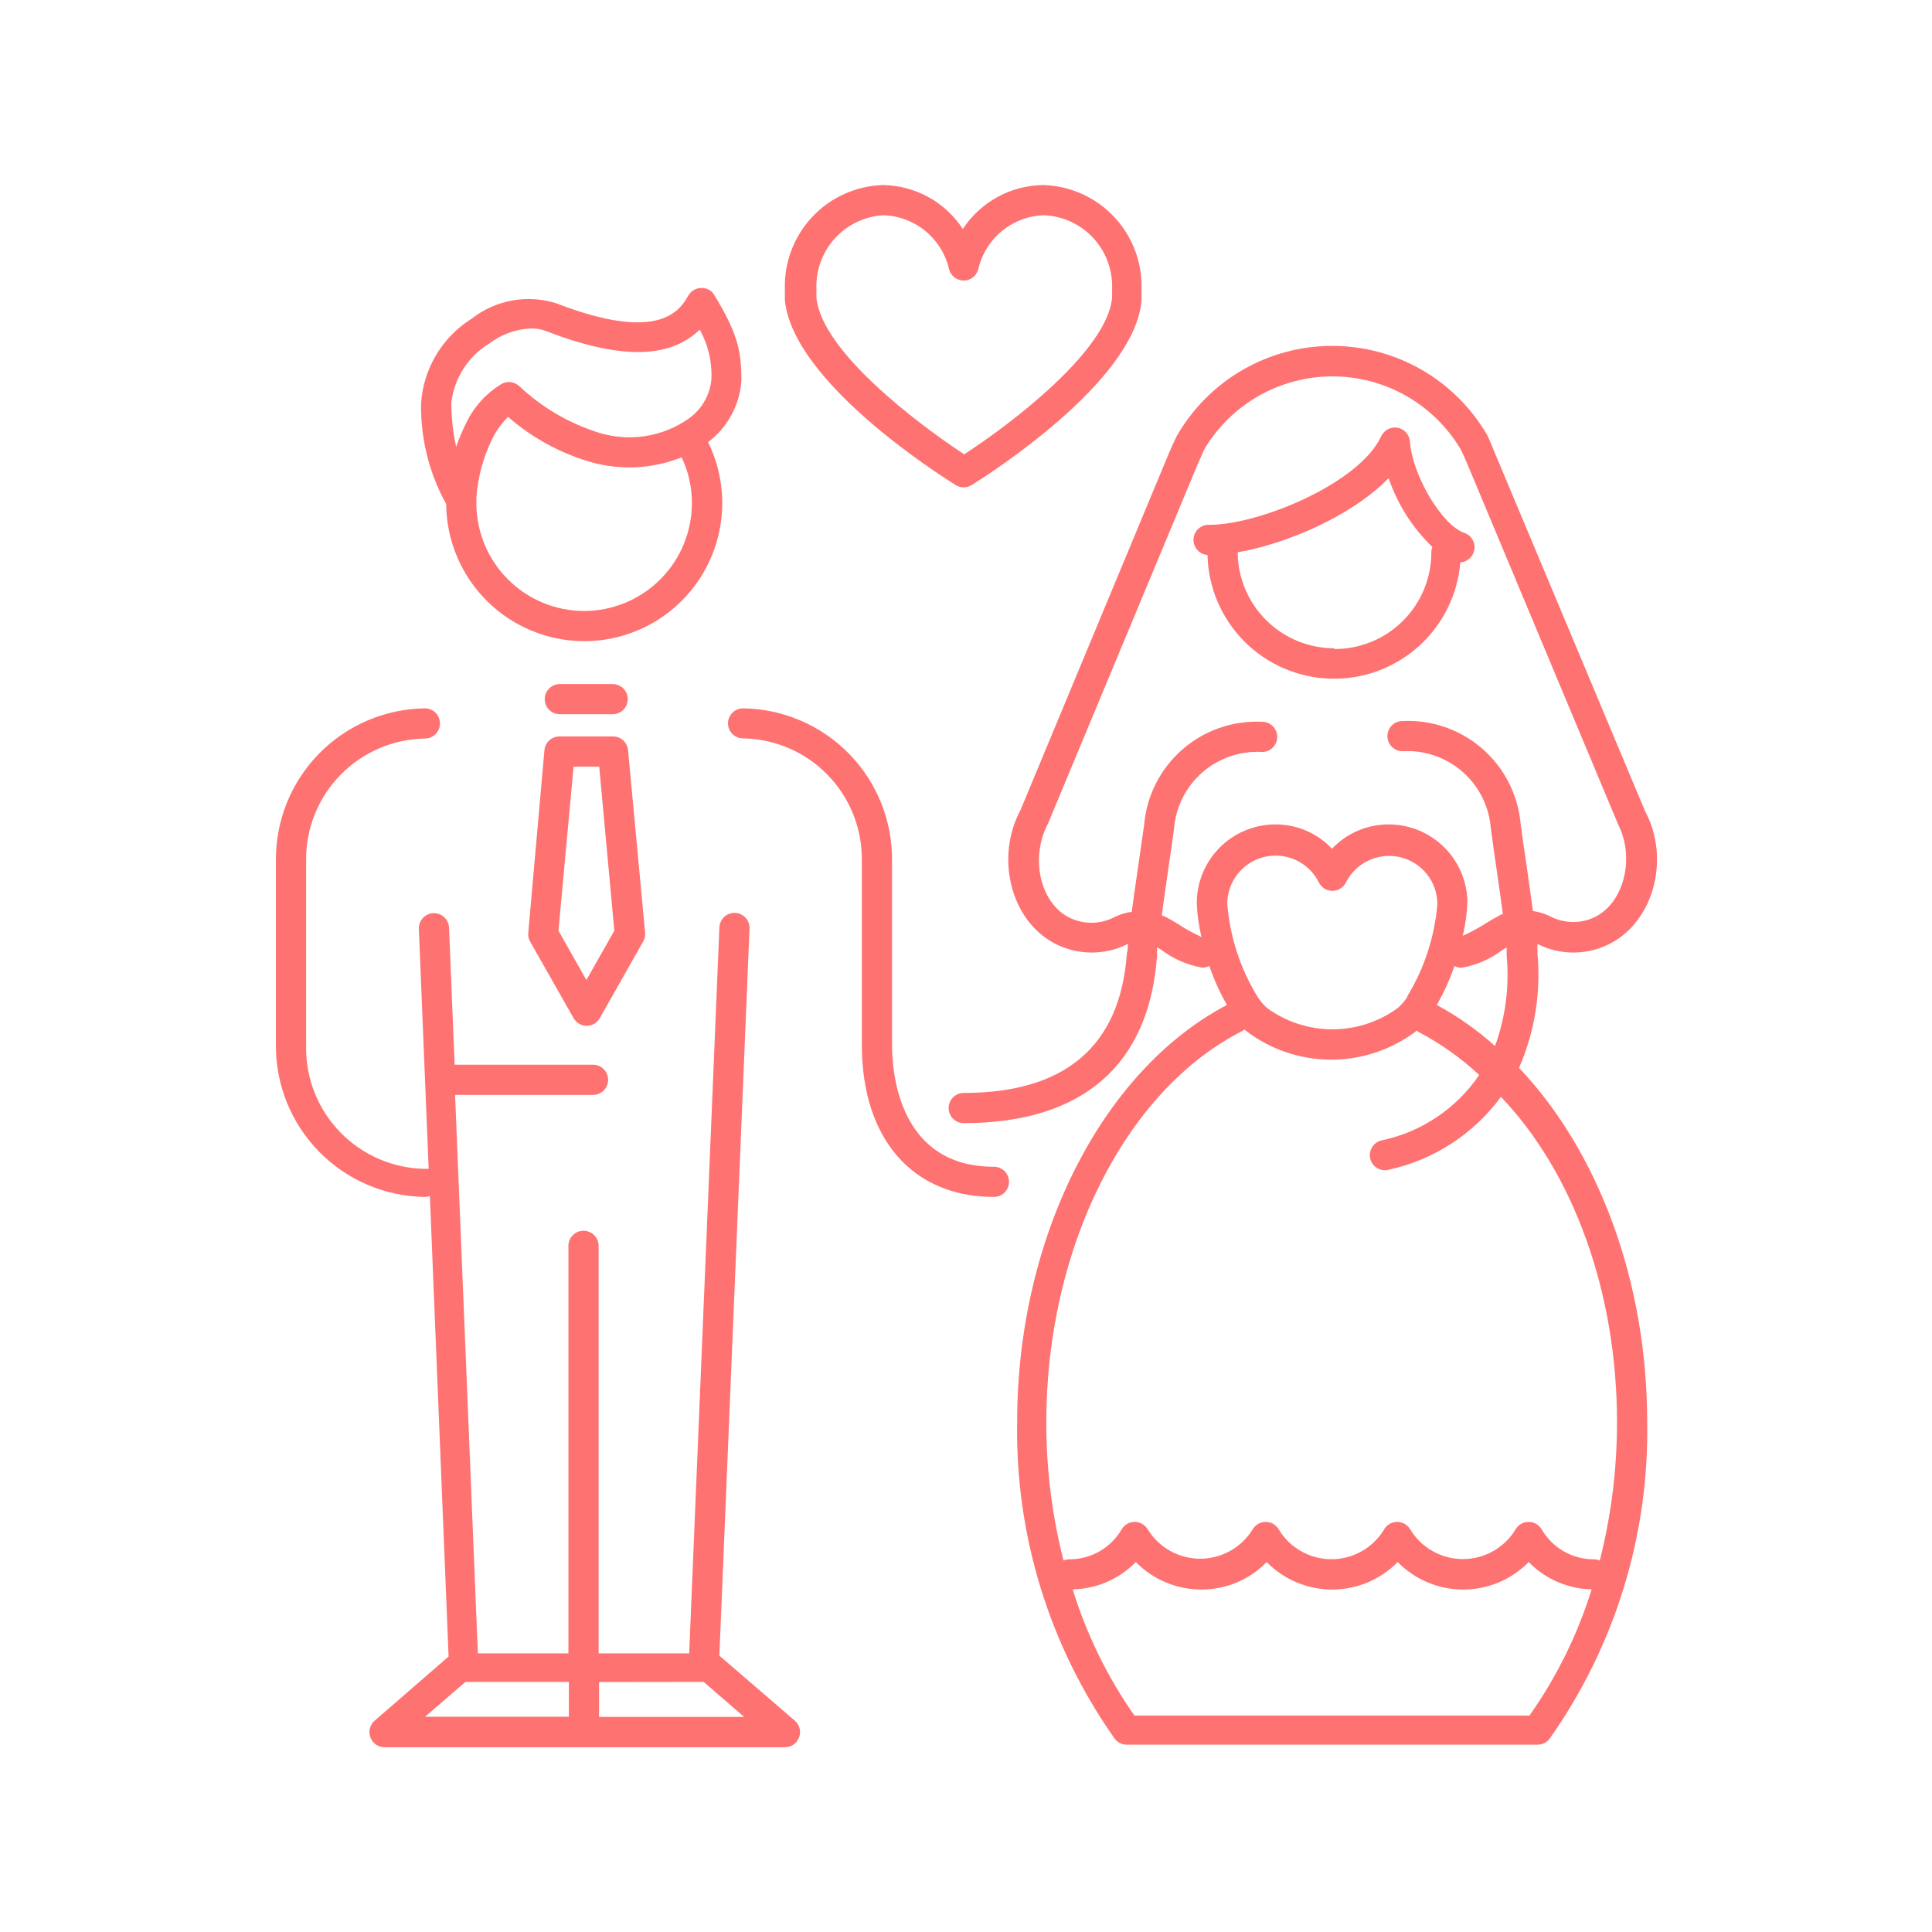
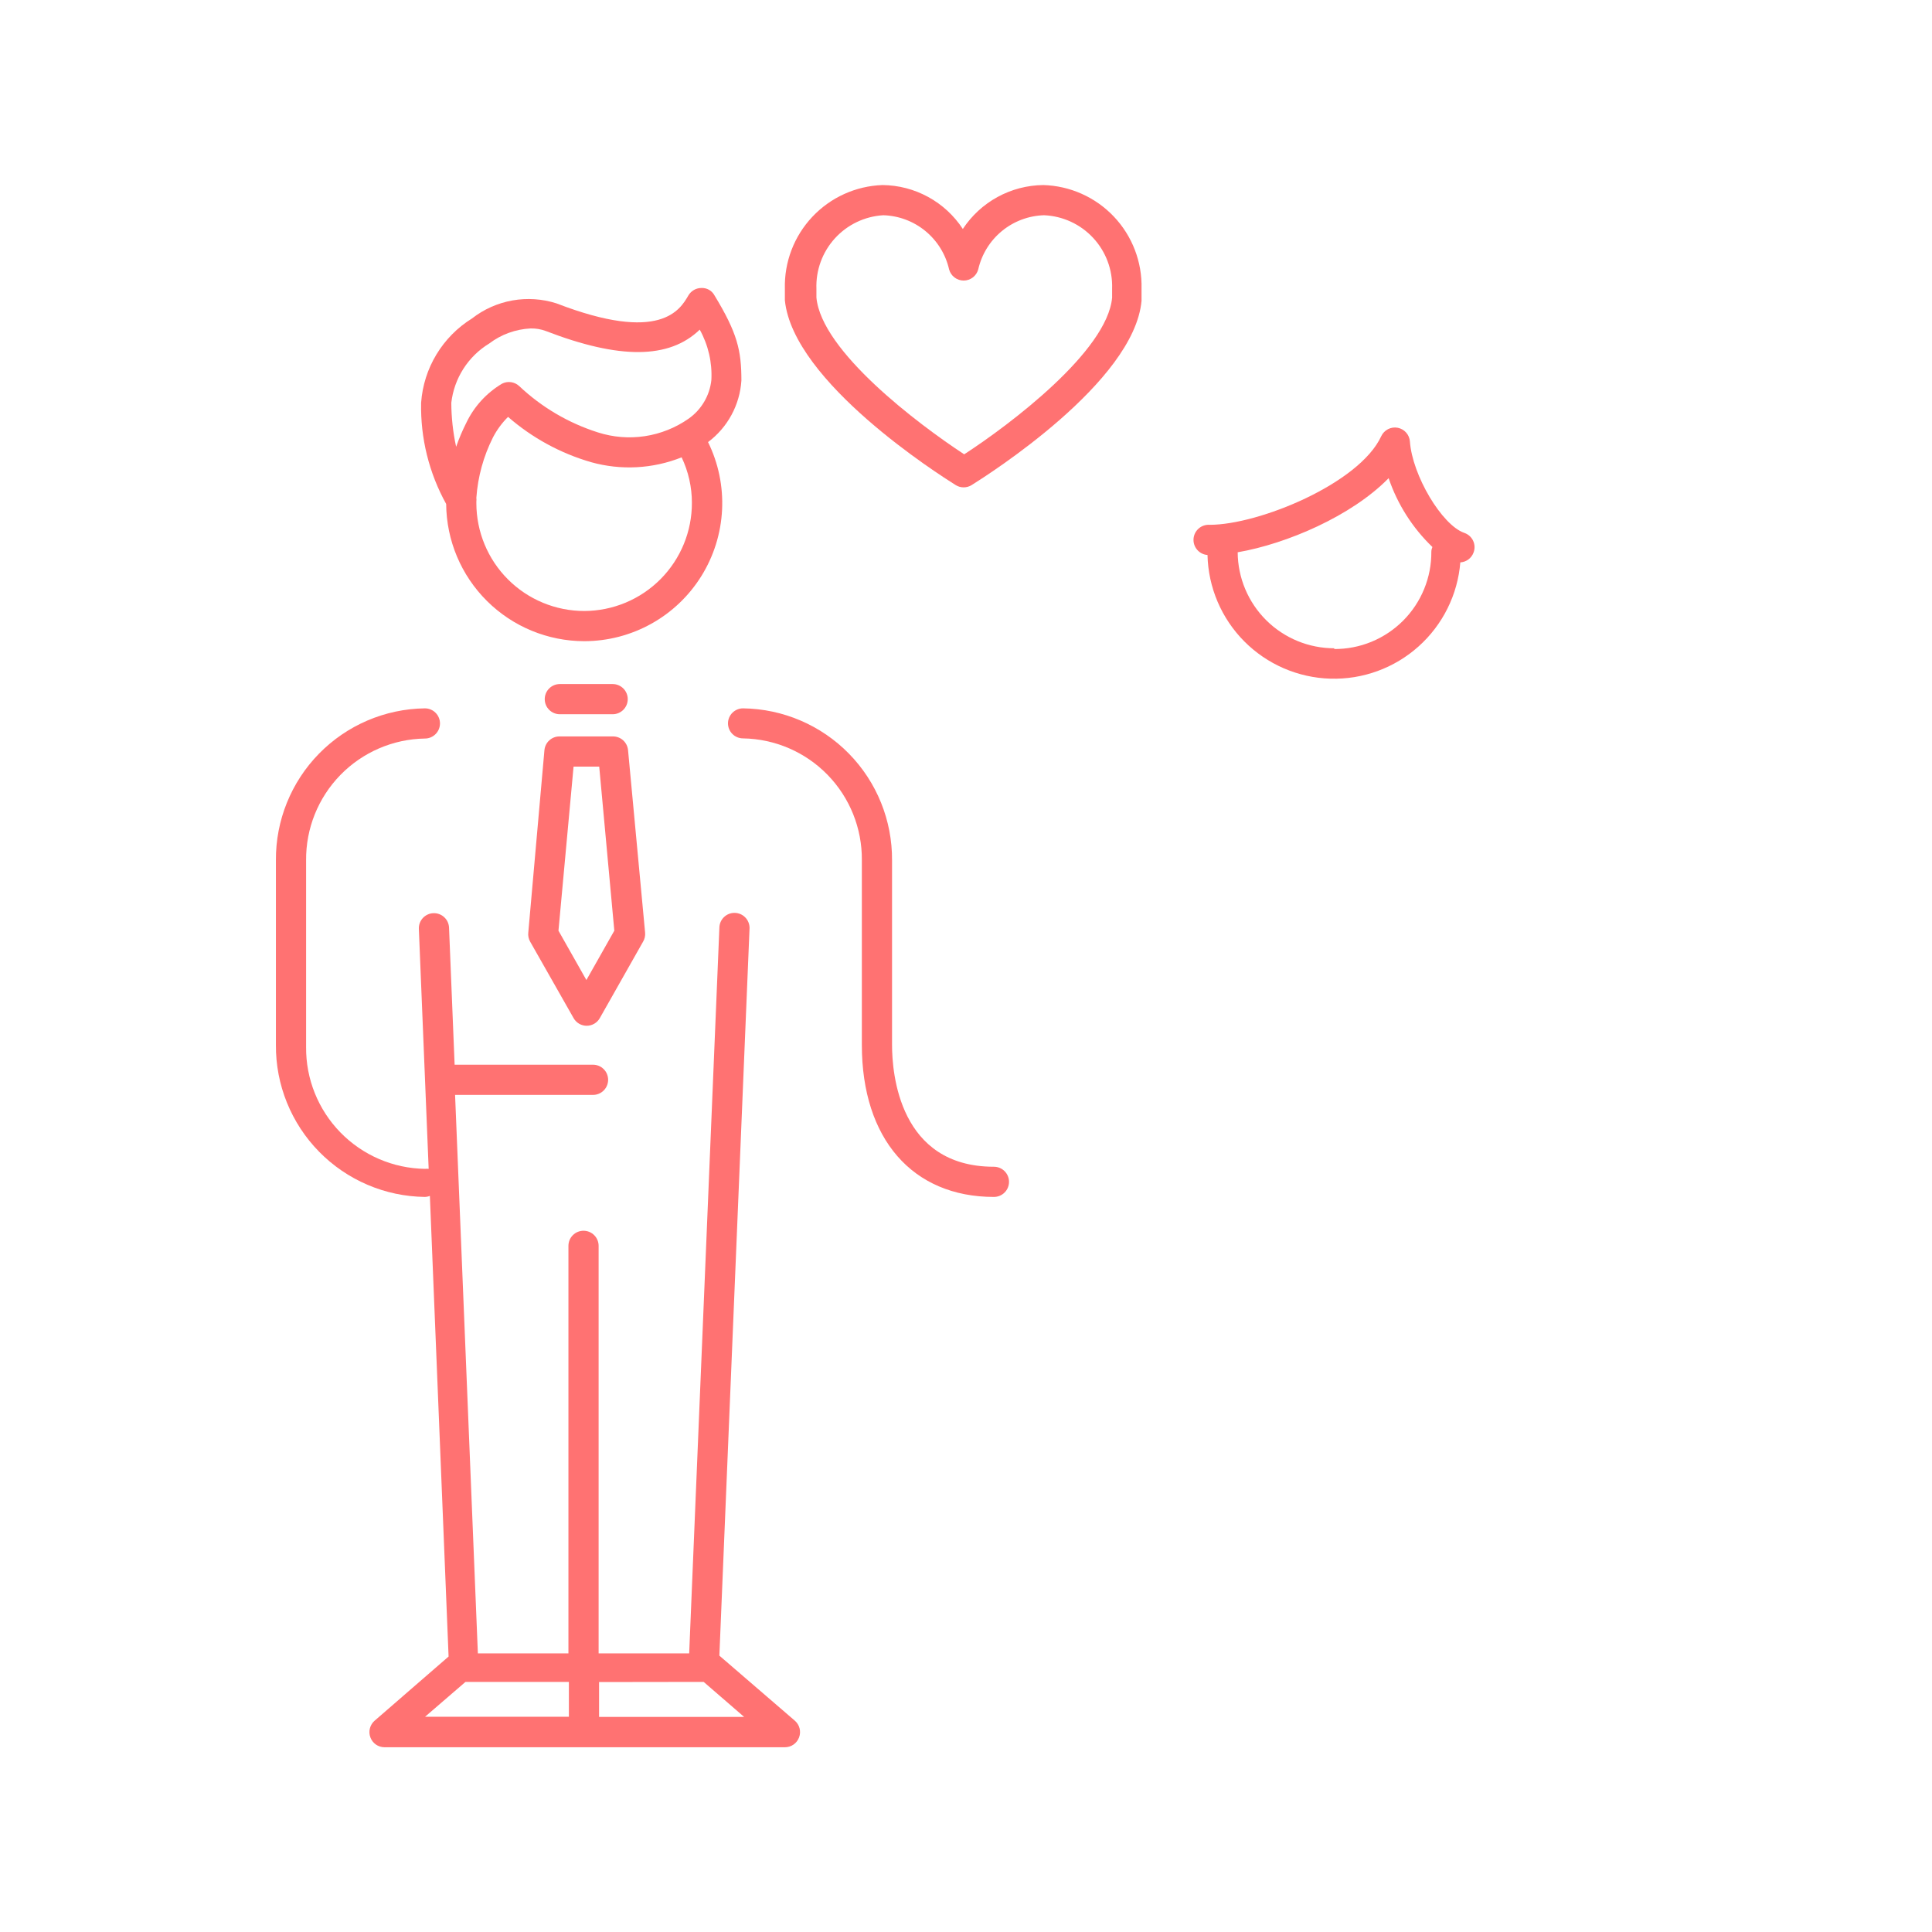
<svg xmlns="http://www.w3.org/2000/svg" width="128" height="128" viewBox="0 0 128 128" fill="none">
  <path d="M63.32 32.14C63.478 32.237 63.66 32.289 63.845 32.289C64.031 32.289 64.212 32.237 64.37 32.14C65.47 31.45 75.14 25.32 75.63 19.93C75.63 19.88 75.63 19.56 75.63 19.48C75.63 19.4 75.63 19.14 75.63 19.13C75.676 17.356 75.016 15.637 73.796 14.349C72.575 13.061 70.894 12.31 69.12 12.26C68.061 12.271 67.021 12.542 66.092 13.05C65.162 13.557 64.372 14.285 63.79 15.17C63.211 14.285 62.423 13.556 61.495 13.049C60.567 12.541 59.528 12.27 58.47 12.26C56.703 12.32 55.032 13.076 53.82 14.363C52.608 15.649 51.954 17.363 52 19.13C52 19.13 52 19.35 52 19.44C52 19.53 52 19.86 52 19.9C52.55 25.32 62.22 31.45 63.32 32.14ZM58.52 14.26C59.542 14.29 60.525 14.659 61.314 15.309C62.103 15.959 62.654 16.853 62.88 17.85C62.938 18.062 63.063 18.249 63.238 18.382C63.412 18.515 63.626 18.588 63.845 18.588C64.065 18.588 64.278 18.515 64.452 18.382C64.627 18.249 64.752 18.062 64.81 17.85C65.036 16.853 65.587 15.959 66.376 15.309C67.165 14.659 68.148 14.29 69.17 14.26C70.411 14.312 71.581 14.852 72.425 15.762C73.27 16.672 73.721 17.879 73.68 19.12V19.39C73.68 19.44 73.68 19.64 73.68 19.72C73.36 23.26 66.93 28.12 63.88 30.1C60.83 28.1 54.41 23.26 54.09 19.71C54.09 19.66 54.09 19.42 54.09 19.36V19.13C54.046 17.901 54.485 16.703 55.313 15.793C56.141 14.882 57.292 14.332 58.52 14.26Z" fill="#FF7272" />
  <path d="M38.71 42.48C40.264 42.478 41.792 42.081 43.15 41.325C44.508 40.57 45.651 39.481 46.471 38.161C47.291 36.841 47.762 35.334 47.839 33.782C47.916 32.23 47.596 30.684 46.91 29.29C47.551 28.81 48.081 28.197 48.463 27.492C48.844 26.788 49.069 26.009 49.12 25.21C49.12 23.21 48.85 22.06 47.33 19.56C47.246 19.407 47.121 19.282 46.969 19.197C46.817 19.112 46.644 19.072 46.47 19.08C46.296 19.08 46.126 19.125 45.975 19.211C45.824 19.297 45.699 19.421 45.61 19.57C45.06 20.52 43.76 22.76 36.87 20.1C35.926 19.798 34.922 19.732 33.946 19.906C32.97 20.08 32.051 20.49 31.27 21.1C30.307 21.698 29.5 22.515 28.914 23.485C28.328 24.455 27.981 25.55 27.9 26.68C27.851 29.024 28.424 31.339 29.56 33.39C29.578 35.806 30.55 38.116 32.264 39.818C33.978 41.521 36.294 42.477 38.71 42.48ZM38.71 40.48C36.814 40.48 34.995 39.727 33.654 38.386C32.313 37.045 31.56 35.226 31.56 33.33C31.56 33.33 31.56 33.26 31.56 33.23C31.57 33.147 31.57 33.063 31.56 32.98C31.658 31.587 32.032 30.227 32.66 28.98C32.921 28.478 33.258 28.019 33.66 27.62C35.253 29.008 37.13 30.032 39.16 30.62C41.141 31.175 43.249 31.062 45.16 30.3C45.606 31.237 45.839 32.262 45.84 33.3C45.844 34.24 45.663 35.171 45.306 36.041C44.95 36.91 44.426 37.701 43.764 38.368C43.101 39.035 42.314 39.565 41.447 39.927C40.58 40.289 39.65 40.477 38.71 40.48ZM32.41 22.76C33.205 22.157 34.163 21.808 35.16 21.76C35.501 21.753 35.84 21.81 36.16 21.93C41.04 23.81 44.33 23.8 46.36 21.84C46.925 22.859 47.192 24.016 47.13 25.18C47.075 25.69 46.912 26.182 46.651 26.623C46.391 27.065 46.039 27.445 45.62 27.74C44.757 28.343 43.767 28.739 42.726 28.897C41.686 29.055 40.623 28.97 39.62 28.65C37.666 28.031 35.878 26.978 34.39 25.57C34.239 25.433 34.05 25.345 33.848 25.318C33.647 25.291 33.441 25.327 33.26 25.42C32.237 26.03 31.416 26.927 30.9 28C30.638 28.518 30.411 29.052 30.22 29.6C30.012 28.644 29.905 27.669 29.9 26.69C29.991 25.887 30.265 25.115 30.7 24.434C31.135 23.753 31.72 23.18 32.41 22.76Z" fill="#FF7272" />
  <path d="M48.23 47.92C48.23 48.185 48.335 48.44 48.523 48.627C48.71 48.815 48.965 48.92 49.23 48.92C51.343 48.954 53.357 49.823 54.831 51.337C56.306 52.851 57.121 54.887 57.1 57V69.23C57.1 75.44 60.45 79.3 65.85 79.3C66.115 79.3 66.37 79.195 66.557 79.007C66.745 78.82 66.85 78.565 66.85 78.3C66.85 78.035 66.745 77.781 66.557 77.593C66.37 77.405 66.115 77.3 65.85 77.3C59.58 77.3 59.1 71.12 59.1 69.23V57C59.119 54.358 58.091 51.816 56.242 49.929C54.392 48.043 51.872 46.964 49.23 46.93C48.967 46.93 48.714 47.034 48.526 47.219C48.339 47.405 48.233 47.657 48.23 47.92Z" fill="#FF7272" />
  <path d="M28.15 79.3C28.263 79.297 28.375 79.273 28.48 79.23L29.72 109.75L24.82 114C24.665 114.134 24.556 114.313 24.506 114.511C24.455 114.71 24.468 114.919 24.54 115.11C24.611 115.3 24.738 115.464 24.904 115.58C25.07 115.696 25.267 115.759 25.47 115.76H52C52.204 115.761 52.404 115.699 52.572 115.583C52.74 115.466 52.868 115.301 52.94 115.11C53.013 114.919 53.025 114.71 52.975 114.511C52.925 114.313 52.815 114.134 52.66 114L47.66 109.69L49.66 61.48C49.66 61.215 49.555 60.961 49.367 60.773C49.18 60.585 48.925 60.48 48.66 60.48C48.395 60.48 48.141 60.585 47.953 60.773C47.765 60.961 47.66 61.215 47.66 61.48L45.66 109.54H39.66V82.54C39.66 82.275 39.555 82.02 39.367 81.833C39.18 81.645 38.925 81.54 38.66 81.54C38.395 81.54 38.141 81.645 37.953 81.833C37.765 82.02 37.66 82.275 37.66 82.54V109.54H31.66L30.15 72.54H39.29C39.555 72.54 39.81 72.435 39.997 72.247C40.185 72.06 40.29 71.805 40.29 71.54C40.29 71.275 40.185 71.02 39.997 70.833C39.81 70.645 39.555 70.54 39.29 70.54H30.12L29.75 61.46C29.745 61.329 29.714 61.2 29.659 61.08C29.604 60.961 29.525 60.854 29.429 60.765C29.332 60.675 29.219 60.606 29.096 60.561C28.972 60.516 28.841 60.495 28.71 60.5C28.579 60.505 28.45 60.536 28.33 60.592C28.211 60.647 28.104 60.725 28.015 60.821C27.925 60.918 27.856 61.031 27.811 61.154C27.765 61.278 27.745 61.409 27.75 61.54L28.4 77.44C28.317 77.43 28.233 77.43 28.15 77.44C26.039 77.406 24.027 76.538 22.552 75.026C21.078 73.515 20.261 71.481 20.28 69.37V57C20.261 54.889 21.078 52.855 22.552 51.344C24.027 49.832 26.039 48.964 28.15 48.93C28.415 48.93 28.67 48.825 28.857 48.637C29.045 48.45 29.15 48.195 29.15 47.93C29.15 47.665 29.045 47.41 28.857 47.223C28.67 47.035 28.415 46.93 28.15 46.93C25.508 46.964 22.988 48.043 21.138 49.929C19.289 51.816 18.261 54.358 18.28 57V69.23C18.261 71.872 19.289 74.414 21.138 76.301C22.988 78.188 25.508 79.266 28.15 79.3ZM46.62 111.43L49.3 113.75H39.69V111.44L46.62 111.43ZM37.69 111.43V113.74H28.16L30.84 111.43H37.69Z" fill="#FF7272" />
  <path d="M35 61.79C34.978 61.994 35.02 62.2 35.12 62.38L38 67.45C38.087 67.605 38.213 67.733 38.366 67.823C38.519 67.912 38.693 67.96 38.87 67.96C39.047 67.96 39.221 67.912 39.374 67.823C39.527 67.733 39.653 67.605 39.74 67.45L42.61 62.38C42.713 62.202 42.759 61.995 42.74 61.79L41.61 49.7C41.587 49.451 41.472 49.219 41.287 49.05C41.102 48.882 40.86 48.789 40.61 48.79H37.07C36.82 48.789 36.578 48.882 36.393 49.05C36.208 49.219 36.093 49.451 36.07 49.7L35 61.79ZM38 50.79H39.7L40.7 61.66L38.85 64.93L37 61.66L38 50.79Z" fill="#FF7272" />
  <path d="M40.59 47.32C40.855 47.32 41.109 47.215 41.297 47.027C41.485 46.84 41.59 46.585 41.59 46.32C41.59 46.055 41.485 45.8 41.297 45.613C41.109 45.425 40.855 45.32 40.59 45.32H37.09C36.825 45.32 36.57 45.425 36.383 45.613C36.195 45.8 36.09 46.055 36.09 46.32C36.09 46.585 36.195 46.84 36.383 47.027C36.57 47.215 36.825 47.32 37.09 47.32H40.59Z" fill="#FF7272" />
-   <path d="M98.55 28.86C97.509 27.053 96.01 25.552 94.205 24.509C92.399 23.465 90.35 22.916 88.265 22.916C86.18 22.916 84.131 23.465 82.325 24.509C80.52 25.552 79.021 27.053 77.98 28.86C77.84 29.12 77.49 29.92 77.48 29.94L67.61 53.67C65.93 56.82 66.96 60.93 69.81 62.47C70.562 62.878 71.401 63.097 72.256 63.109C73.112 63.121 73.957 62.926 74.72 62.54C74.72 62.76 74.72 62.96 74.66 63.15C74.23 69.29 70.59 72.41 63.85 72.41C63.585 72.41 63.33 72.515 63.143 72.703C62.955 72.891 62.85 73.145 62.85 73.41C62.85 73.675 62.955 73.93 63.143 74.117C63.33 74.305 63.585 74.41 63.85 74.41C71.72 74.41 76.15 70.56 76.66 63.29C76.66 63.12 76.66 62.94 76.66 62.76L76.9 62.9C77.709 63.521 78.656 63.936 79.66 64.11C79.821 64.108 79.978 64.066 80.12 63.99C80.423 64.89 80.815 65.758 81.29 66.58C73 70.93 67.39 82 67.39 94.19C67.256 101.699 69.519 109.055 73.85 115.19C73.943 115.314 74.064 115.415 74.203 115.484C74.342 115.554 74.495 115.59 74.65 115.59H101.87C102.025 115.59 102.178 115.554 102.317 115.484C102.456 115.415 102.577 115.314 102.67 115.19C107.001 109.055 109.264 101.699 109.13 94.19C109.13 84.89 105.88 76.26 100.64 70.75C101.681 68.36 102.101 65.746 101.86 63.15C101.86 62.96 101.86 62.76 101.86 62.54C102.621 62.926 103.465 63.121 104.319 63.109C105.172 63.097 106.01 62.878 106.76 62.47C109.61 60.93 110.64 56.82 109 53.76L99 29.92C99 29.92 98.68 29.13 98.55 28.86ZM93.24 66V66.05C93.063 66.32 92.852 66.566 92.61 66.78C91.352 67.699 89.833 68.195 88.275 68.195C86.717 68.195 85.198 67.699 83.94 66.78C83.696 66.561 83.484 66.308 83.31 66.03C82.171 64.168 81.486 62.065 81.31 59.89C81.309 59.167 81.553 58.465 82.001 57.899C82.45 57.332 83.077 56.934 83.781 56.77C84.485 56.605 85.224 56.683 85.877 56.992C86.531 57.301 87.06 57.822 87.38 58.47C87.463 58.635 87.59 58.774 87.747 58.871C87.904 58.968 88.085 59.02 88.27 59.02C88.456 59.021 88.639 58.971 88.798 58.873C88.957 58.776 89.086 58.636 89.17 58.47C89.493 57.827 90.022 57.312 90.674 57.007C91.325 56.702 92.06 56.626 92.76 56.79C93.46 56.954 94.085 57.349 94.533 57.911C94.981 58.474 95.227 59.171 95.23 59.89C95.052 62.054 94.371 64.147 93.24 66ZM101.36 113.66H75.16C73.368 111.104 71.988 108.283 71.07 105.3C72.647 105.27 74.149 104.619 75.25 103.49C75.815 104.065 76.489 104.523 77.232 104.835C77.975 105.148 78.774 105.309 79.58 105.31C80.389 105.315 81.19 105.156 81.936 104.843C82.682 104.531 83.357 104.07 83.92 103.49C84.486 104.067 85.161 104.525 85.906 104.838C86.652 105.151 87.452 105.312 88.26 105.312C89.068 105.312 89.868 105.151 90.613 104.838C91.359 104.525 92.034 104.067 92.6 103.49C93.166 104.067 93.841 104.525 94.587 104.838C95.332 105.151 96.132 105.312 96.94 105.312C97.748 105.312 98.548 105.151 99.293 104.838C100.039 104.525 100.714 104.067 101.28 103.49C102.379 104.617 103.876 105.267 105.45 105.3C104.528 108.27 103.148 111.077 101.36 113.62V113.66ZM107.13 94.23C107.132 97.319 106.75 100.396 105.99 103.39C105.87 103.339 105.741 103.312 105.61 103.31C104.905 103.313 104.212 103.129 103.601 102.778C102.99 102.427 102.482 101.92 102.13 101.31C102.041 101.163 101.915 101.042 101.766 100.957C101.616 100.873 101.447 100.829 101.275 100.829C101.103 100.829 100.934 100.873 100.784 100.957C100.635 101.042 100.509 101.163 100.42 101.31C100.058 101.915 99.545 102.415 98.931 102.763C98.318 103.111 97.625 103.293 96.92 103.293C96.215 103.293 95.522 103.111 94.909 102.763C94.295 102.415 93.782 101.915 93.42 101.31C93.331 101.163 93.205 101.042 93.056 100.957C92.906 100.873 92.737 100.829 92.565 100.829C92.393 100.829 92.224 100.873 92.074 100.957C91.925 101.042 91.799 101.163 91.71 101.31C91.35 101.917 90.837 102.42 90.224 102.77C89.61 103.119 88.916 103.303 88.21 103.303C87.504 103.303 86.81 103.119 86.196 102.77C85.583 102.42 85.07 101.917 84.71 101.31C84.621 101.163 84.495 101.042 84.346 100.957C84.196 100.873 84.027 100.829 83.855 100.829C83.683 100.829 83.514 100.873 83.364 100.957C83.215 101.042 83.089 101.163 83 101.31C82.666 101.858 82.209 102.319 81.663 102.657C81.118 102.995 80.501 103.199 79.862 103.254C79.223 103.308 78.58 103.211 77.986 102.971C77.391 102.731 76.862 102.353 76.44 101.87C76.289 101.694 76.152 101.507 76.03 101.31C75.941 101.163 75.815 101.042 75.666 100.957C75.516 100.873 75.347 100.829 75.175 100.829C75.003 100.829 74.834 100.873 74.684 100.957C74.535 101.042 74.409 101.163 74.32 101.31C73.968 101.92 73.46 102.427 72.849 102.778C72.238 103.129 71.545 103.313 70.84 103.31C70.709 103.312 70.58 103.339 70.46 103.39C69.7 100.396 69.317 97.319 69.32 94.23C69.32 82.68 74.55 72.23 82.32 68.3C82.367 68.272 82.411 68.239 82.45 68.2L82.53 68.28C84.156 69.529 86.15 70.206 88.2 70.206C90.251 70.206 92.244 69.529 93.87 68.28C93.908 68.32 93.952 68.353 94 68.38C95.453 69.145 96.799 70.1 98 71.22C96.483 73.455 94.155 75.012 91.51 75.56C91.253 75.625 91.032 75.79 90.896 76.017C90.76 76.245 90.72 76.518 90.785 76.775C90.85 77.032 91.014 77.253 91.242 77.389C91.47 77.525 91.743 77.565 92 77.5C94.986 76.851 97.632 75.133 99.44 72.67C104.25 77.7 107.13 85.63 107.13 94.19V94.23ZM95.19 66.58C95.66 65.759 96.052 64.895 96.36 64C96.501 64.076 96.659 64.118 96.82 64.12C97.824 63.946 98.771 63.531 99.58 62.91L99.82 62.77C99.82 62.95 99.82 63.13 99.82 63.3C100.01 65.332 99.747 67.382 99.05 69.3C97.874 68.246 96.578 67.333 95.19 66.58ZM105.76 60.71C105.288 60.956 104.763 61.085 104.23 61.085C103.697 61.085 103.172 60.956 102.7 60.71C102.342 60.531 101.957 60.412 101.56 60.36C101.43 59.36 101.28 58.36 101.13 57.28C101 56.41 100.87 55.51 100.75 54.61C100.584 52.678 99.675 50.886 98.215 49.61C96.755 48.334 94.857 47.675 92.92 47.77C92.655 47.77 92.4 47.875 92.213 48.063C92.025 48.251 91.92 48.505 91.92 48.77C91.92 49.035 92.025 49.29 92.213 49.477C92.4 49.665 92.655 49.77 92.92 49.77C94.37 49.685 95.796 50.172 96.891 51.128C97.985 52.084 98.66 53.431 98.77 54.88C98.89 55.78 99.02 56.69 99.15 57.57C99.3 58.63 99.45 59.66 99.57 60.57C99.48 60.57 99.38 60.63 99.29 60.68C99.2 60.73 98.84 60.93 98.54 61.11C98.02 61.447 97.475 61.744 96.91 62C97.09 61.259 97.194 60.502 97.22 59.74C97.196 58.372 96.636 57.069 95.659 56.111C94.682 55.153 93.368 54.617 92 54.62C91.298 54.618 90.603 54.76 89.958 55.037C89.313 55.314 88.732 55.72 88.25 56.23C87.768 55.72 87.187 55.314 86.542 55.037C85.897 54.76 85.202 54.618 84.5 54.62C83.12 54.62 81.796 55.168 80.82 56.142C79.843 57.117 79.293 58.44 79.29 59.82C79.316 60.582 79.42 61.339 79.6 62.08C79.046 61.823 78.511 61.526 78 61.19C77.7 61.01 77.43 60.85 77.25 60.76C77.07 60.67 77.06 60.69 76.97 60.65C77.1 59.71 77.24 58.65 77.4 57.59C77.53 56.72 77.65 55.83 77.78 54.93C77.888 53.482 78.561 52.135 79.653 51.179C80.746 50.223 82.171 49.735 83.62 49.82C83.885 49.82 84.14 49.715 84.327 49.527C84.515 49.34 84.62 49.085 84.62 48.82C84.62 48.555 84.515 48.3 84.327 48.113C84.14 47.925 83.885 47.82 83.62 47.82C81.684 47.725 79.787 48.385 78.329 49.661C76.87 50.937 75.963 52.729 75.8 54.66C75.67 55.55 75.54 56.44 75.42 57.31C75.26 58.39 75.11 59.45 74.98 60.41C74.583 60.462 74.198 60.581 73.84 60.76C73.368 61.006 72.843 61.135 72.31 61.135C71.777 61.135 71.252 61.006 70.78 60.76C68.9 59.76 68.24 56.83 69.43 54.57L79.34 30.78C79.34 30.78 79.66 30.05 79.78 29.78C80.654 28.304 81.898 27.082 83.388 26.232C84.879 25.383 86.565 24.936 88.28 24.936C89.995 24.936 91.681 25.383 93.172 26.232C94.662 27.082 95.906 28.304 96.78 29.78C96.9 30.01 97.21 30.73 97.21 30.73L107.21 54.63C108.3 56.78 107.64 59.69 105.76 60.71Z" fill="#FF7272" />
  <path d="M93.41 29.25C93.394 29.03 93.306 28.822 93.159 28.657C93.013 28.493 92.816 28.381 92.6 28.34C92.382 28.299 92.156 28.332 91.959 28.433C91.762 28.535 91.604 28.699 91.51 28.9C90.07 32.03 83.41 34.77 80.15 34.77C79.885 34.75 79.623 34.836 79.421 35.01C79.219 35.183 79.095 35.43 79.075 35.695C79.055 35.96 79.141 36.222 79.315 36.424C79.488 36.626 79.735 36.75 80 36.77C80.049 38.919 80.921 40.967 82.436 42.492C83.951 44.016 85.994 44.901 88.142 44.964C90.291 45.027 92.382 44.263 93.983 42.829C95.585 41.396 96.575 39.402 96.75 37.26C96.945 37.248 97.132 37.179 97.289 37.062C97.445 36.945 97.564 36.784 97.63 36.6C97.677 36.474 97.698 36.339 97.692 36.204C97.685 36.069 97.651 35.937 97.593 35.816C97.534 35.694 97.451 35.586 97.349 35.497C97.247 35.409 97.128 35.342 97 35.3C95.53 34.78 93.57 31.5 93.41 29.25ZM88.41 42.95C86.718 42.953 85.093 42.285 83.892 41.093C82.691 39.901 82.01 38.282 82 36.59C85.25 36.03 89.56 34.18 92 31.68C92.587 33.41 93.582 34.974 94.9 36.24C94.857 36.338 94.833 36.443 94.83 36.55C94.837 37.398 94.675 38.239 94.353 39.024C94.032 39.809 93.558 40.522 92.959 41.122C92.36 41.722 91.647 42.197 90.863 42.52C90.079 42.842 89.238 43.005 88.39 43L88.41 42.95Z" fill="#FF7272" />
</svg>